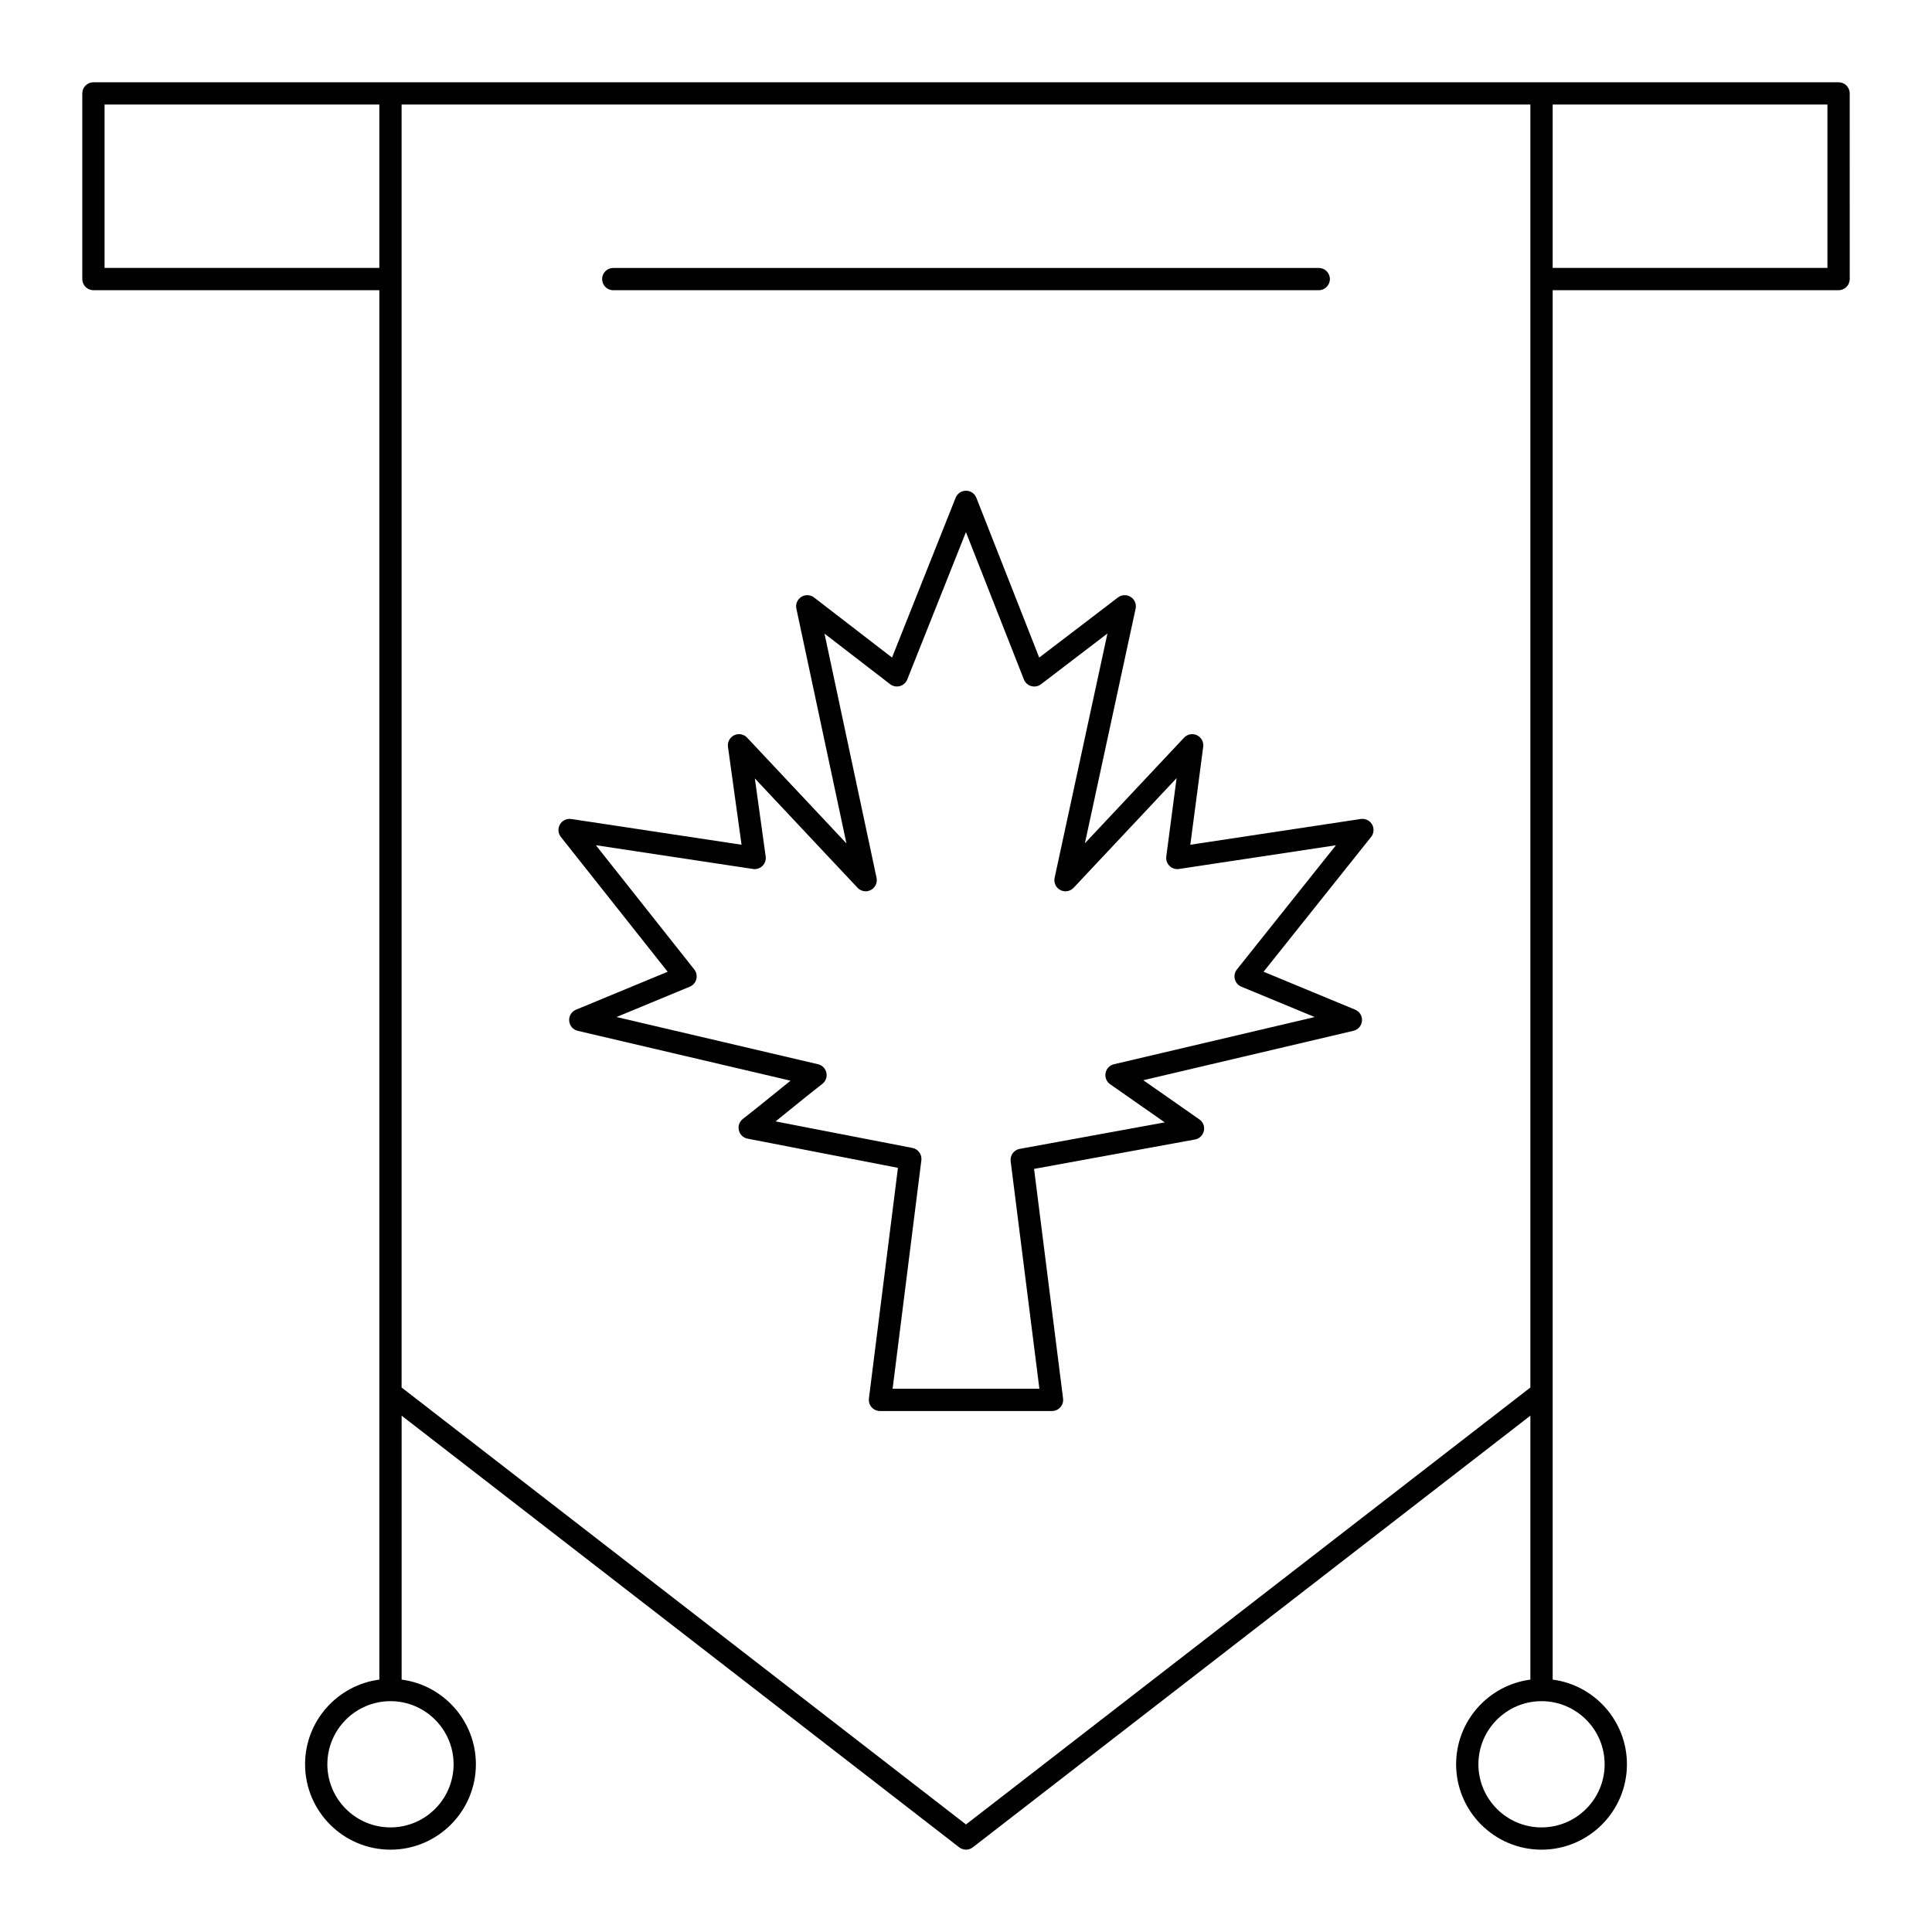
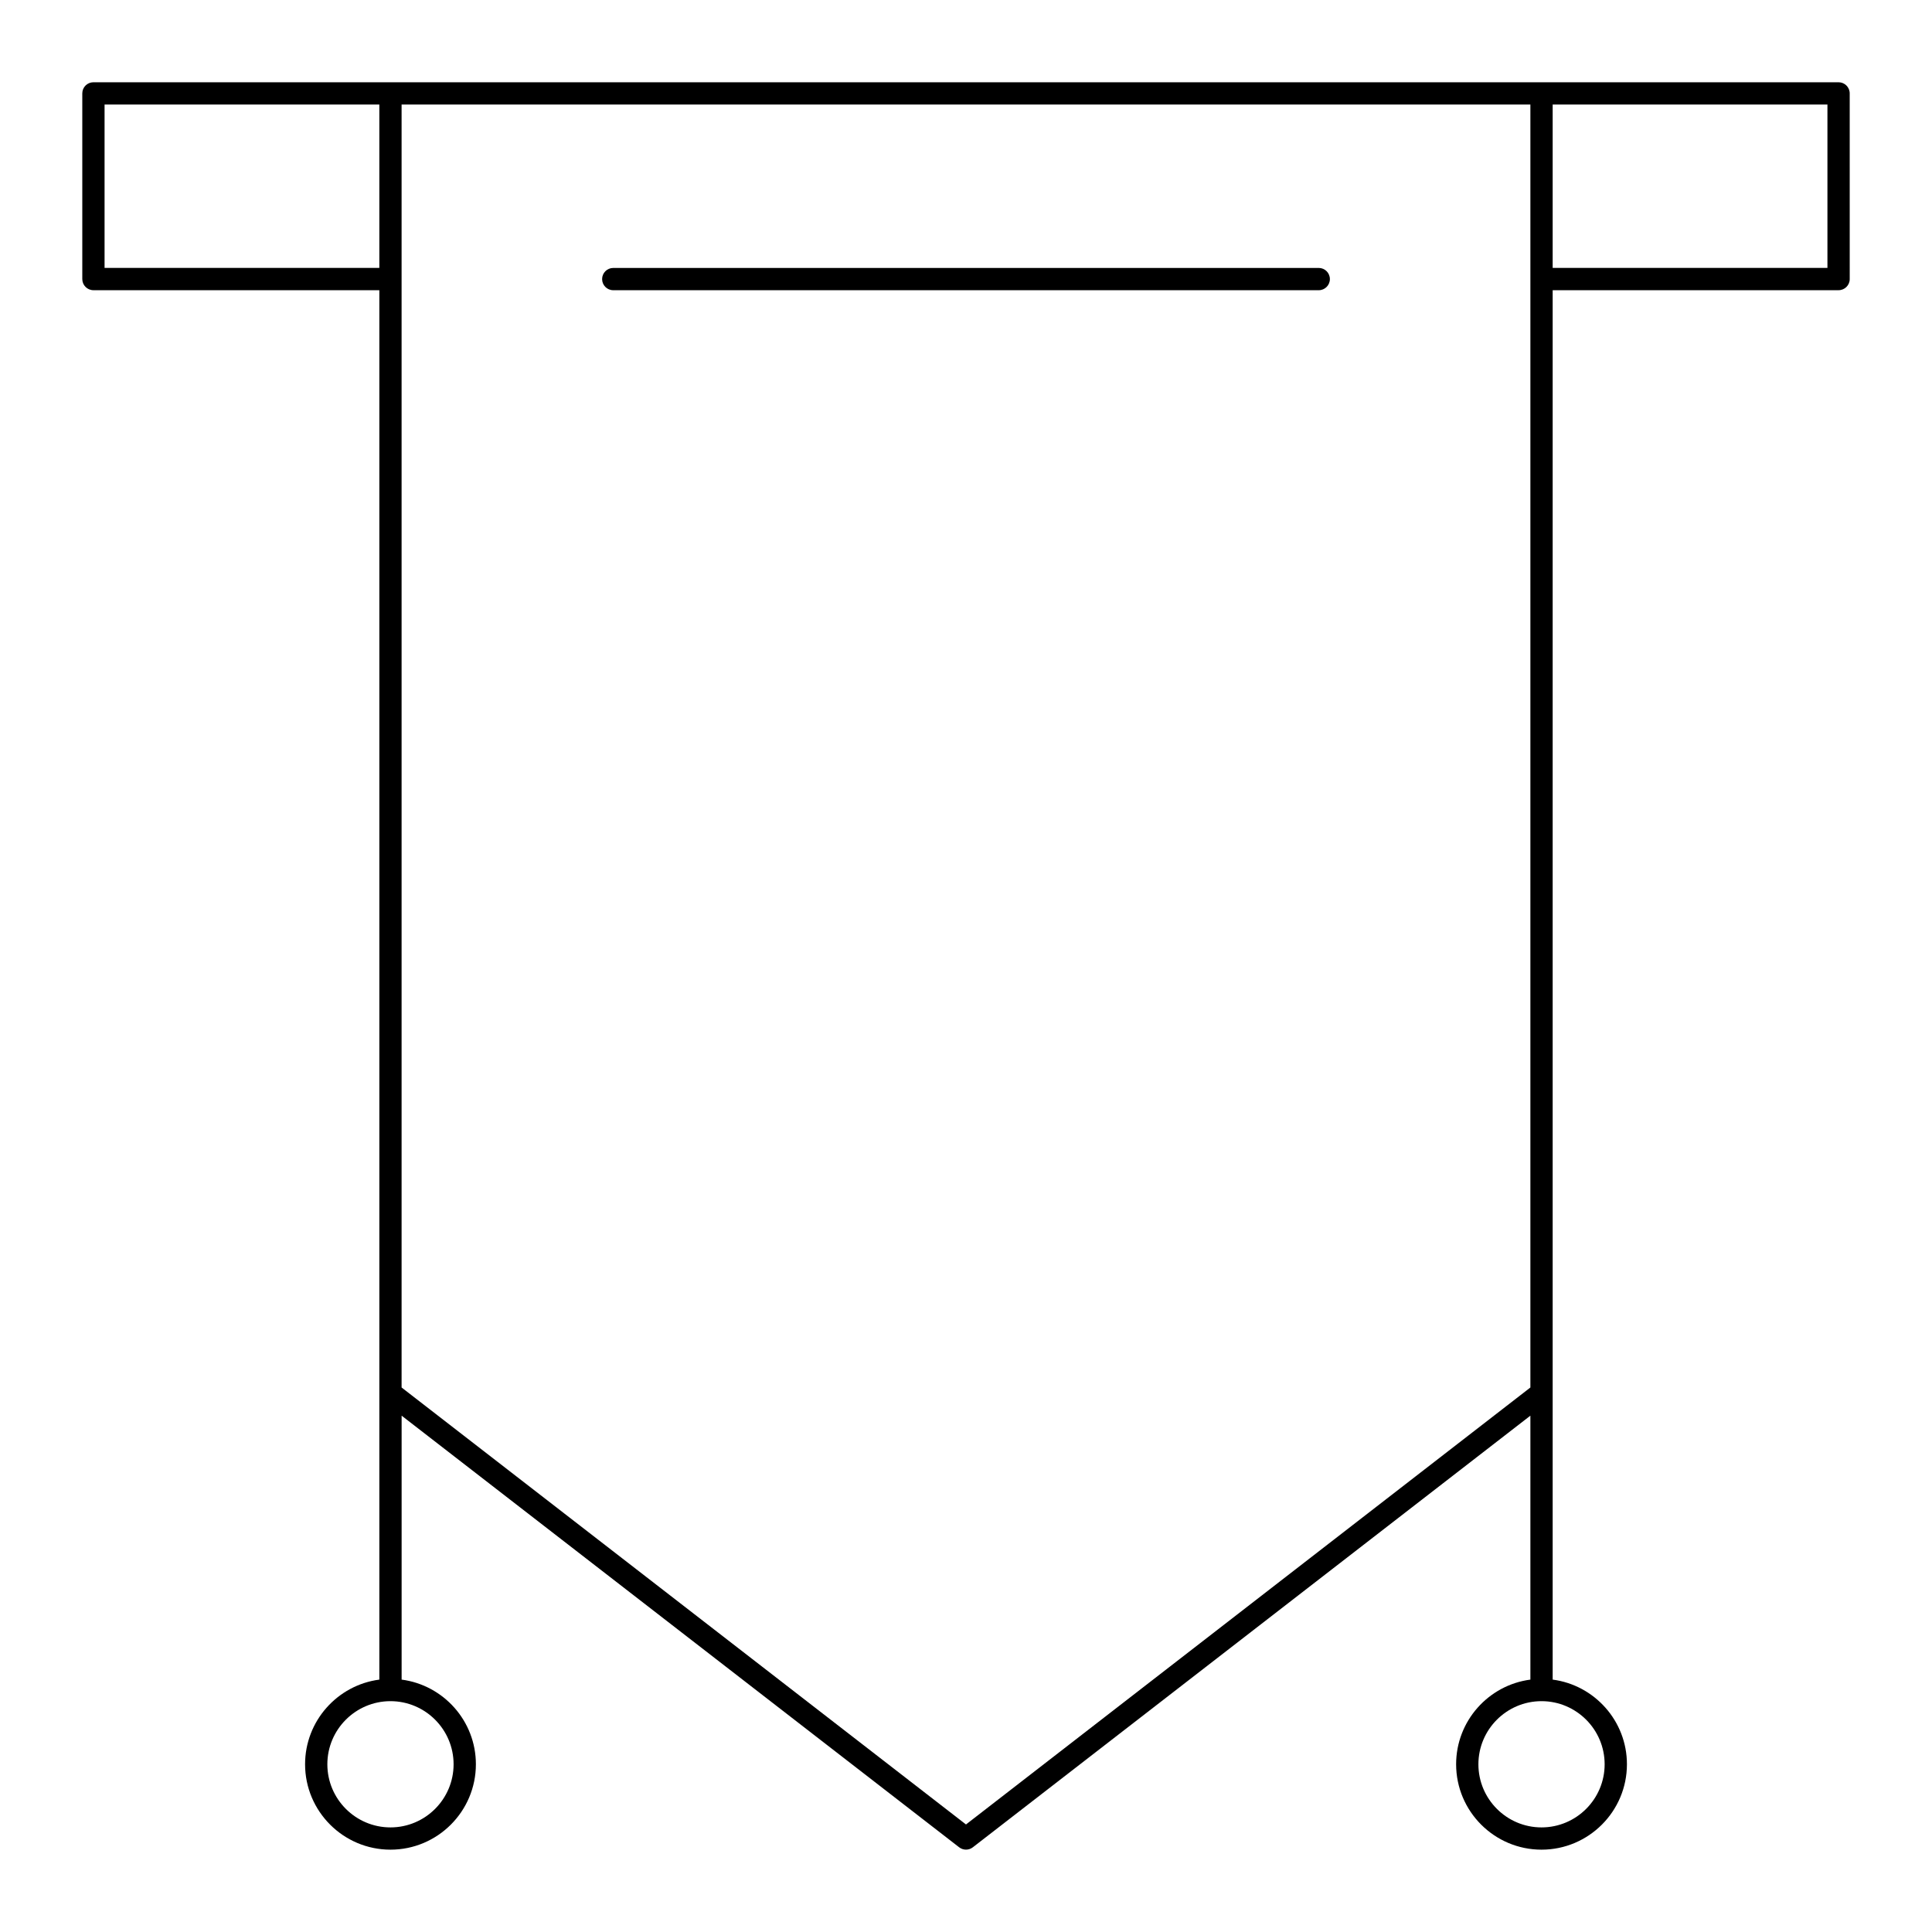
<svg xmlns="http://www.w3.org/2000/svg" fill="#000000" width="800px" height="800px" version="1.1" viewBox="144 144 512 512">
  <g>
    <path d="m631.24 165.8h-462.48c-1.629 0-2.953 1.32-2.953 2.953v49.199c0 1.629 1.32 2.953 2.953 2.953h75.77v368.21c-11.09 1.453-19.68 10.957-19.68 22.434 0 12.48 10.152 22.633 22.633 22.633s22.633-10.152 22.633-22.633c0-11.477-8.59-20.98-19.68-22.434v-69.949l147.76 114.39c1.062 0.824 2.551 0.824 3.613 0l147.76-114.39v69.949c-11.09 1.453-19.68 10.953-19.68 22.434 0 12.48 10.152 22.633 22.633 22.633s22.633-10.152 22.633-22.633c0-11.477-8.59-20.98-19.68-22.434v-368.21h75.77c1.629 0 2.953-1.32 2.953-2.953l-0.004-49.199c0-1.629-1.32-2.953-2.953-2.953zm-459.53 49.203v-43.297h72.816v43.297zm92.496 396.55c0 9.223-7.504 16.727-16.727 16.727-9.223 0-16.727-7.504-16.727-16.727s7.504-16.727 16.727-16.727c9.223 0 16.727 7.504 16.727 16.727zm135.79 15.949-149.57-115.8v-340h299.14v321.77 18.23zm169.25-15.949c0 9.223-7.504 16.727-16.727 16.727-9.223 0-16.727-7.504-16.727-16.727s7.504-16.727 16.727-16.727c9.223 0 16.727 7.504 16.727 16.727zm59.043-396.55h-72.816v-43.297h72.816z" />
-     <path d="m504.61 361.04-45.16 6.824 3.414-25.969c0.168-1.27-0.504-2.504-1.664-3.051-1.16-0.551-2.539-0.289-3.414 0.648l-26.277 27.984 13.441-62.172c0.262-1.211-0.258-2.453-1.305-3.117s-2.391-0.605-3.375 0.145l-20.867 15.934-16.656-42.348c-0.445-1.125-1.531-1.867-2.742-1.871h-0.008c-1.207 0-2.297 0.738-2.742 1.859l-16.859 42.352-20.66-15.922c-0.98-0.754-2.328-0.82-3.375-0.16-1.047 0.66-1.57 1.902-1.312 3.113l13.266 62.223-26.316-28.023c-0.879-0.938-2.266-1.199-3.426-0.641-1.16 0.555-1.828 1.797-1.652 3.07l3.598 25.945-45.129-6.82c-1.195-0.18-2.387 0.391-2.996 1.438-0.609 1.051-0.512 2.363 0.238 3.312l28.305 35.73-24.285 10.055c-1.184 0.488-1.918 1.691-1.812 2.965 0.105 1.277 1.02 2.344 2.269 2.637l56.387 13.211c-4.269 3.434-8.414 6.859-12.629 10.137-1.996 1.555-1.238 4.746 1.25 5.227l39.848 7.731-7.691 61.125c-0.105 0.84 0.156 1.688 0.715 2.32 0.562 0.637 1.367 1 2.215 1h45.59c1.777 0 3.152-1.559 2.93-3.32l-7.684-60.84 42.645-7.793c1.172-0.215 2.102-1.113 2.356-2.277 0.254-1.164-0.215-2.367-1.191-3.047l-14.859-10.387 55.688-13.094c1.246-0.293 2.164-1.359 2.266-2.637s-0.629-2.477-1.812-2.965l-24.27-10.051 28.5-35.727c0.758-0.949 0.855-2.266 0.25-3.316-0.609-1.047-1.801-1.617-2.996-1.438zm-32.816 39.875c-0.578 0.727-0.781 1.68-0.551 2.578 0.23 0.898 0.871 1.637 1.73 1.988l19.434 8.047-53.195 12.508c-1.133 0.266-2.004 1.172-2.223 2.316-0.219 1.145 0.254 2.309 1.207 2.977l14.473 10.113-38.434 7.023c-1.543 0.281-2.594 1.719-2.398 3.273l7.613 60.289h-38.895l7.617-60.543c0.195-1.539-0.84-2.973-2.367-3.266l-36.262-7.035c1.254-1.008 2.496-2.016 3.719-3.012 2.828-2.293 5.75-4.664 8.668-6.934 0.898-0.699 1.316-1.852 1.07-2.961-0.242-1.109-1.102-1.984-2.211-2.242l-53.402-12.512 19.422-8.043c0.855-0.352 1.496-1.09 1.727-1.984 0.23-0.895 0.031-1.848-0.543-2.574l-26.078-32.926 41.633 6.293c0.922 0.148 1.855-0.164 2.516-0.82 0.664-0.656 0.977-1.582 0.848-2.504l-2.867-20.672 27.215 28.98c0.906 0.965 2.348 1.211 3.519 0.594 1.176-0.613 1.793-1.934 1.52-3.231l-13.797-64.719 17.391 13.402c0.734 0.566 1.691 0.754 2.582 0.508 0.895-0.246 1.621-0.895 1.961-1.754l15.547-39.055 15.359 39.047c0.719 1.82 2.981 2.457 4.539 1.266l17.602-13.441-13.996 64.742c-0.281 1.297 0.34 2.621 1.512 3.238 1.176 0.617 2.617 0.371 3.523-0.594l27.289-29.062-2.731 20.773c-0.121 0.922 0.199 1.844 0.859 2.492 0.664 0.648 1.594 0.957 2.508 0.812l41.594-6.285z" />
    <path d="m306.52 220.91h186.96c1.629 0 2.953-1.32 2.953-2.953 0-1.629-1.32-2.953-2.953-2.953l-186.96 0.004c-1.629 0-2.953 1.32-2.953 2.953 0 1.629 1.32 2.949 2.953 2.949z" />
  </g>
</svg>